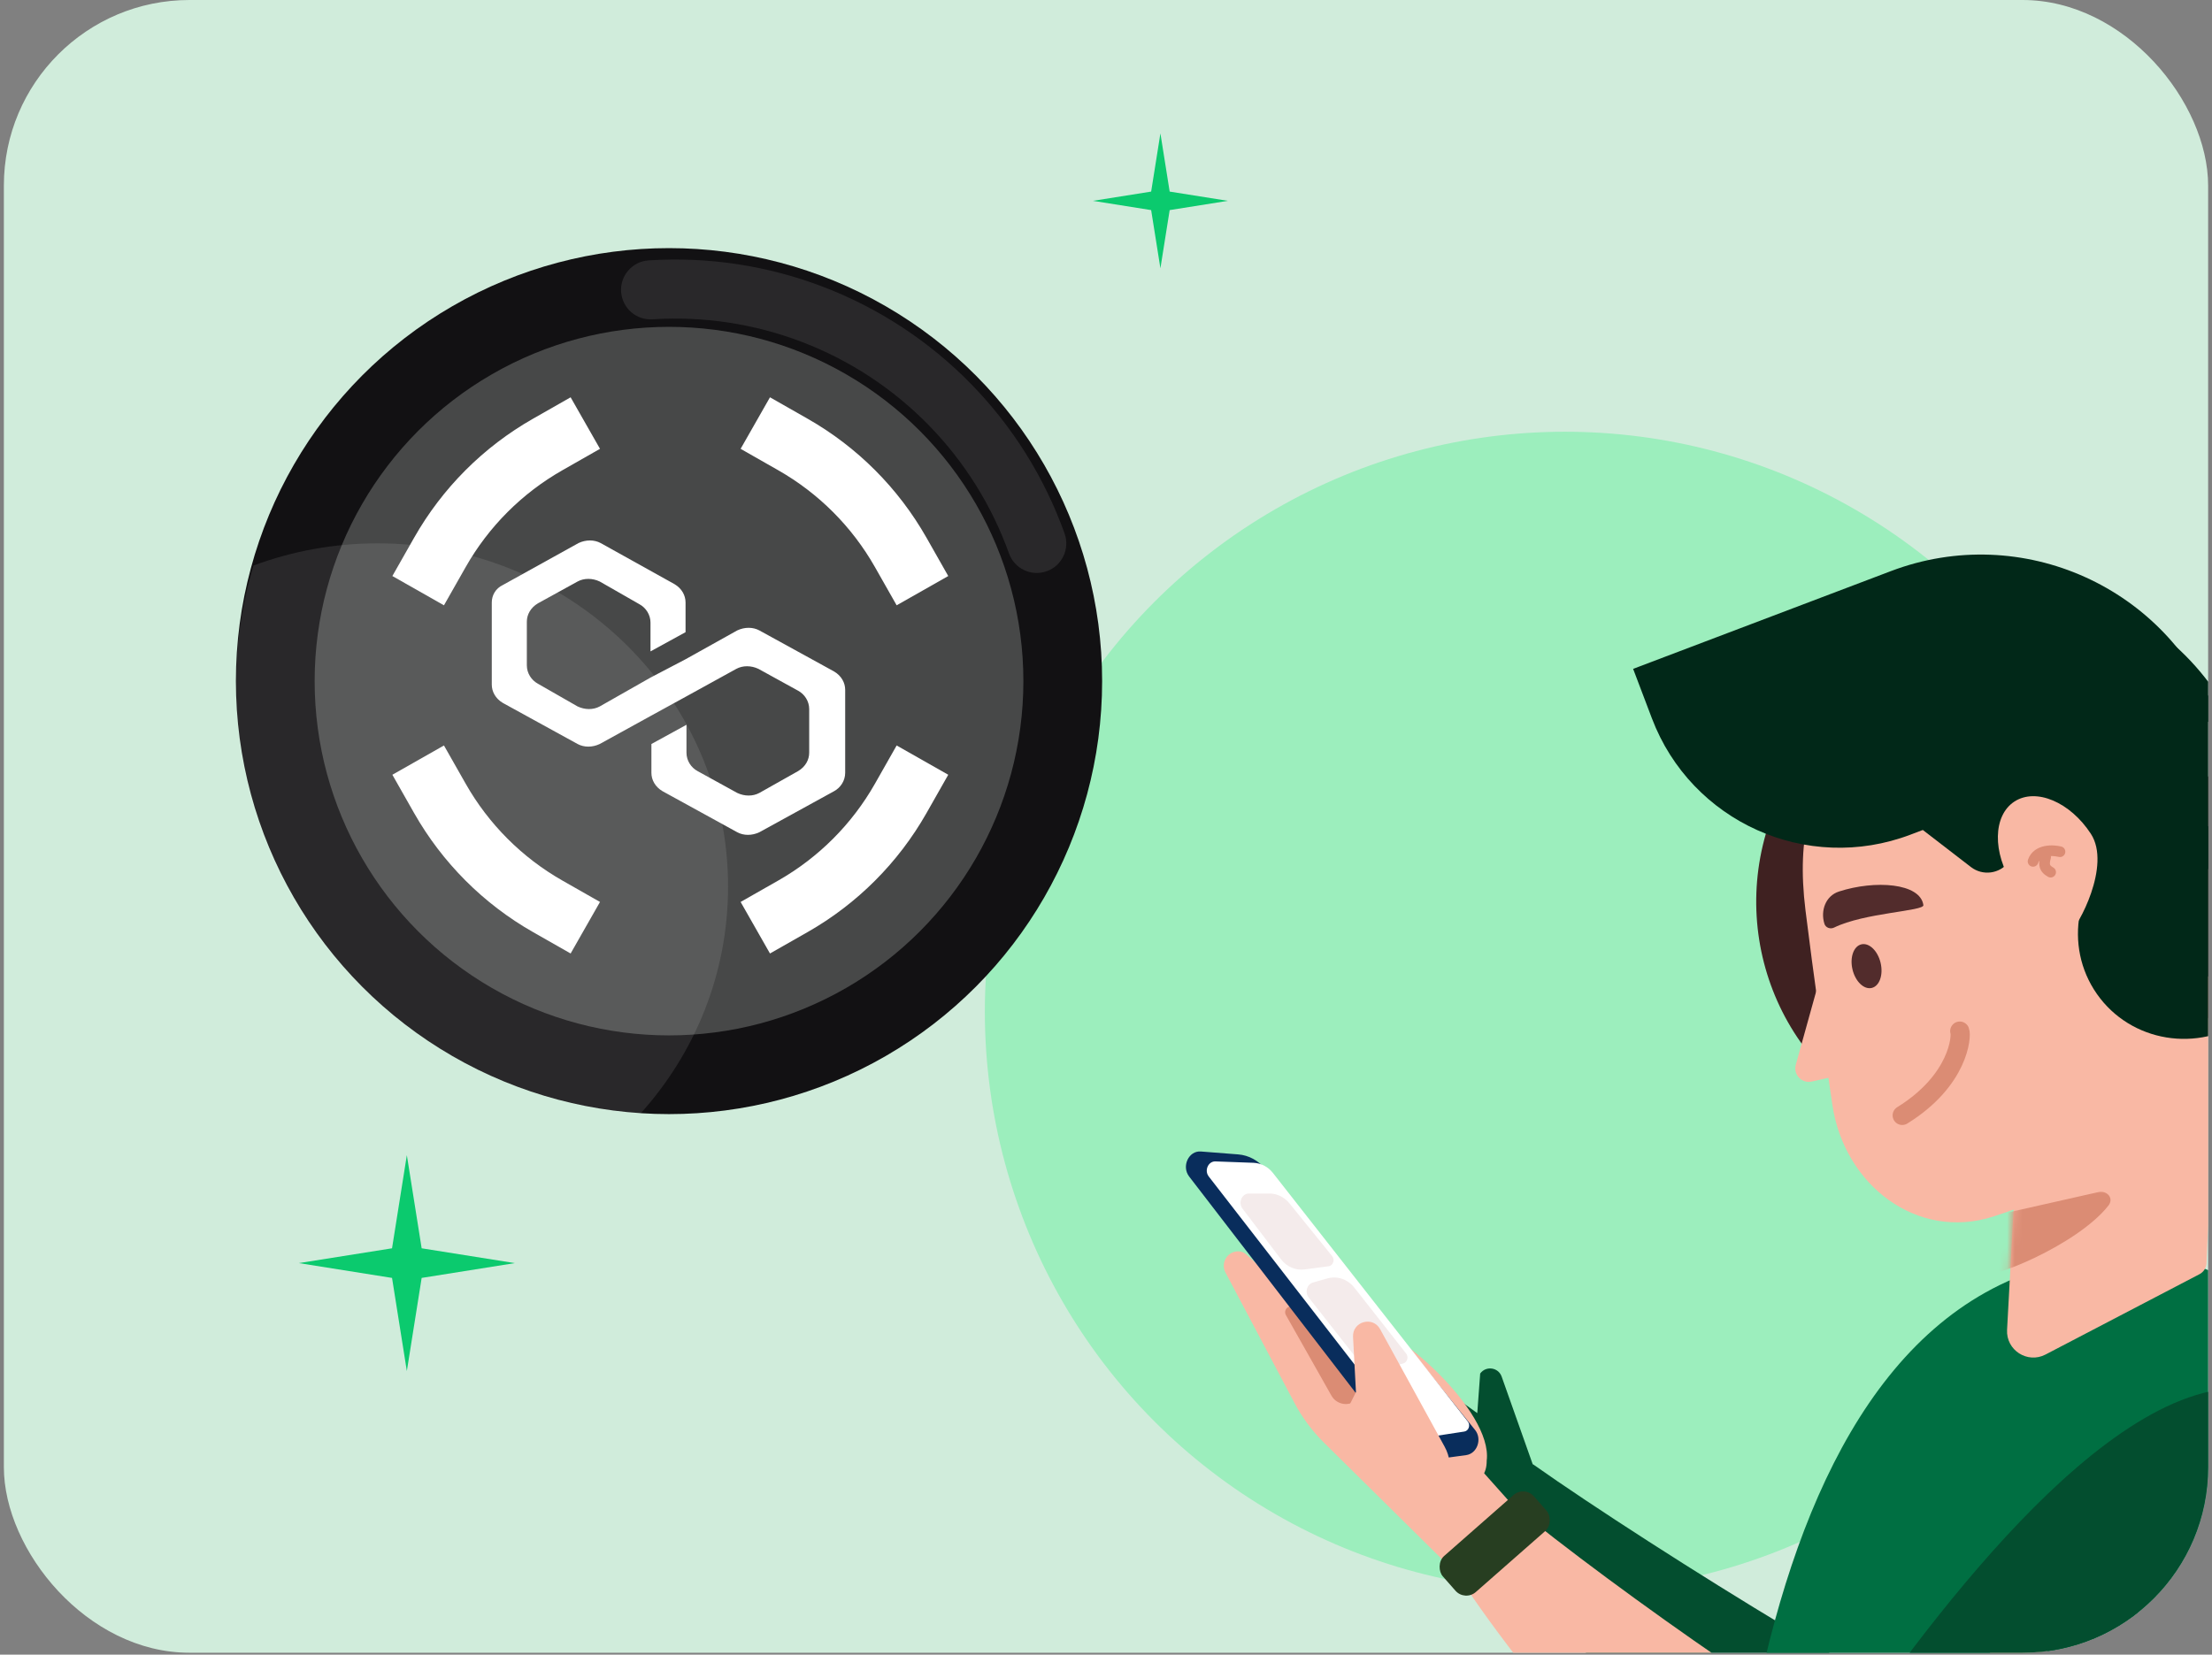
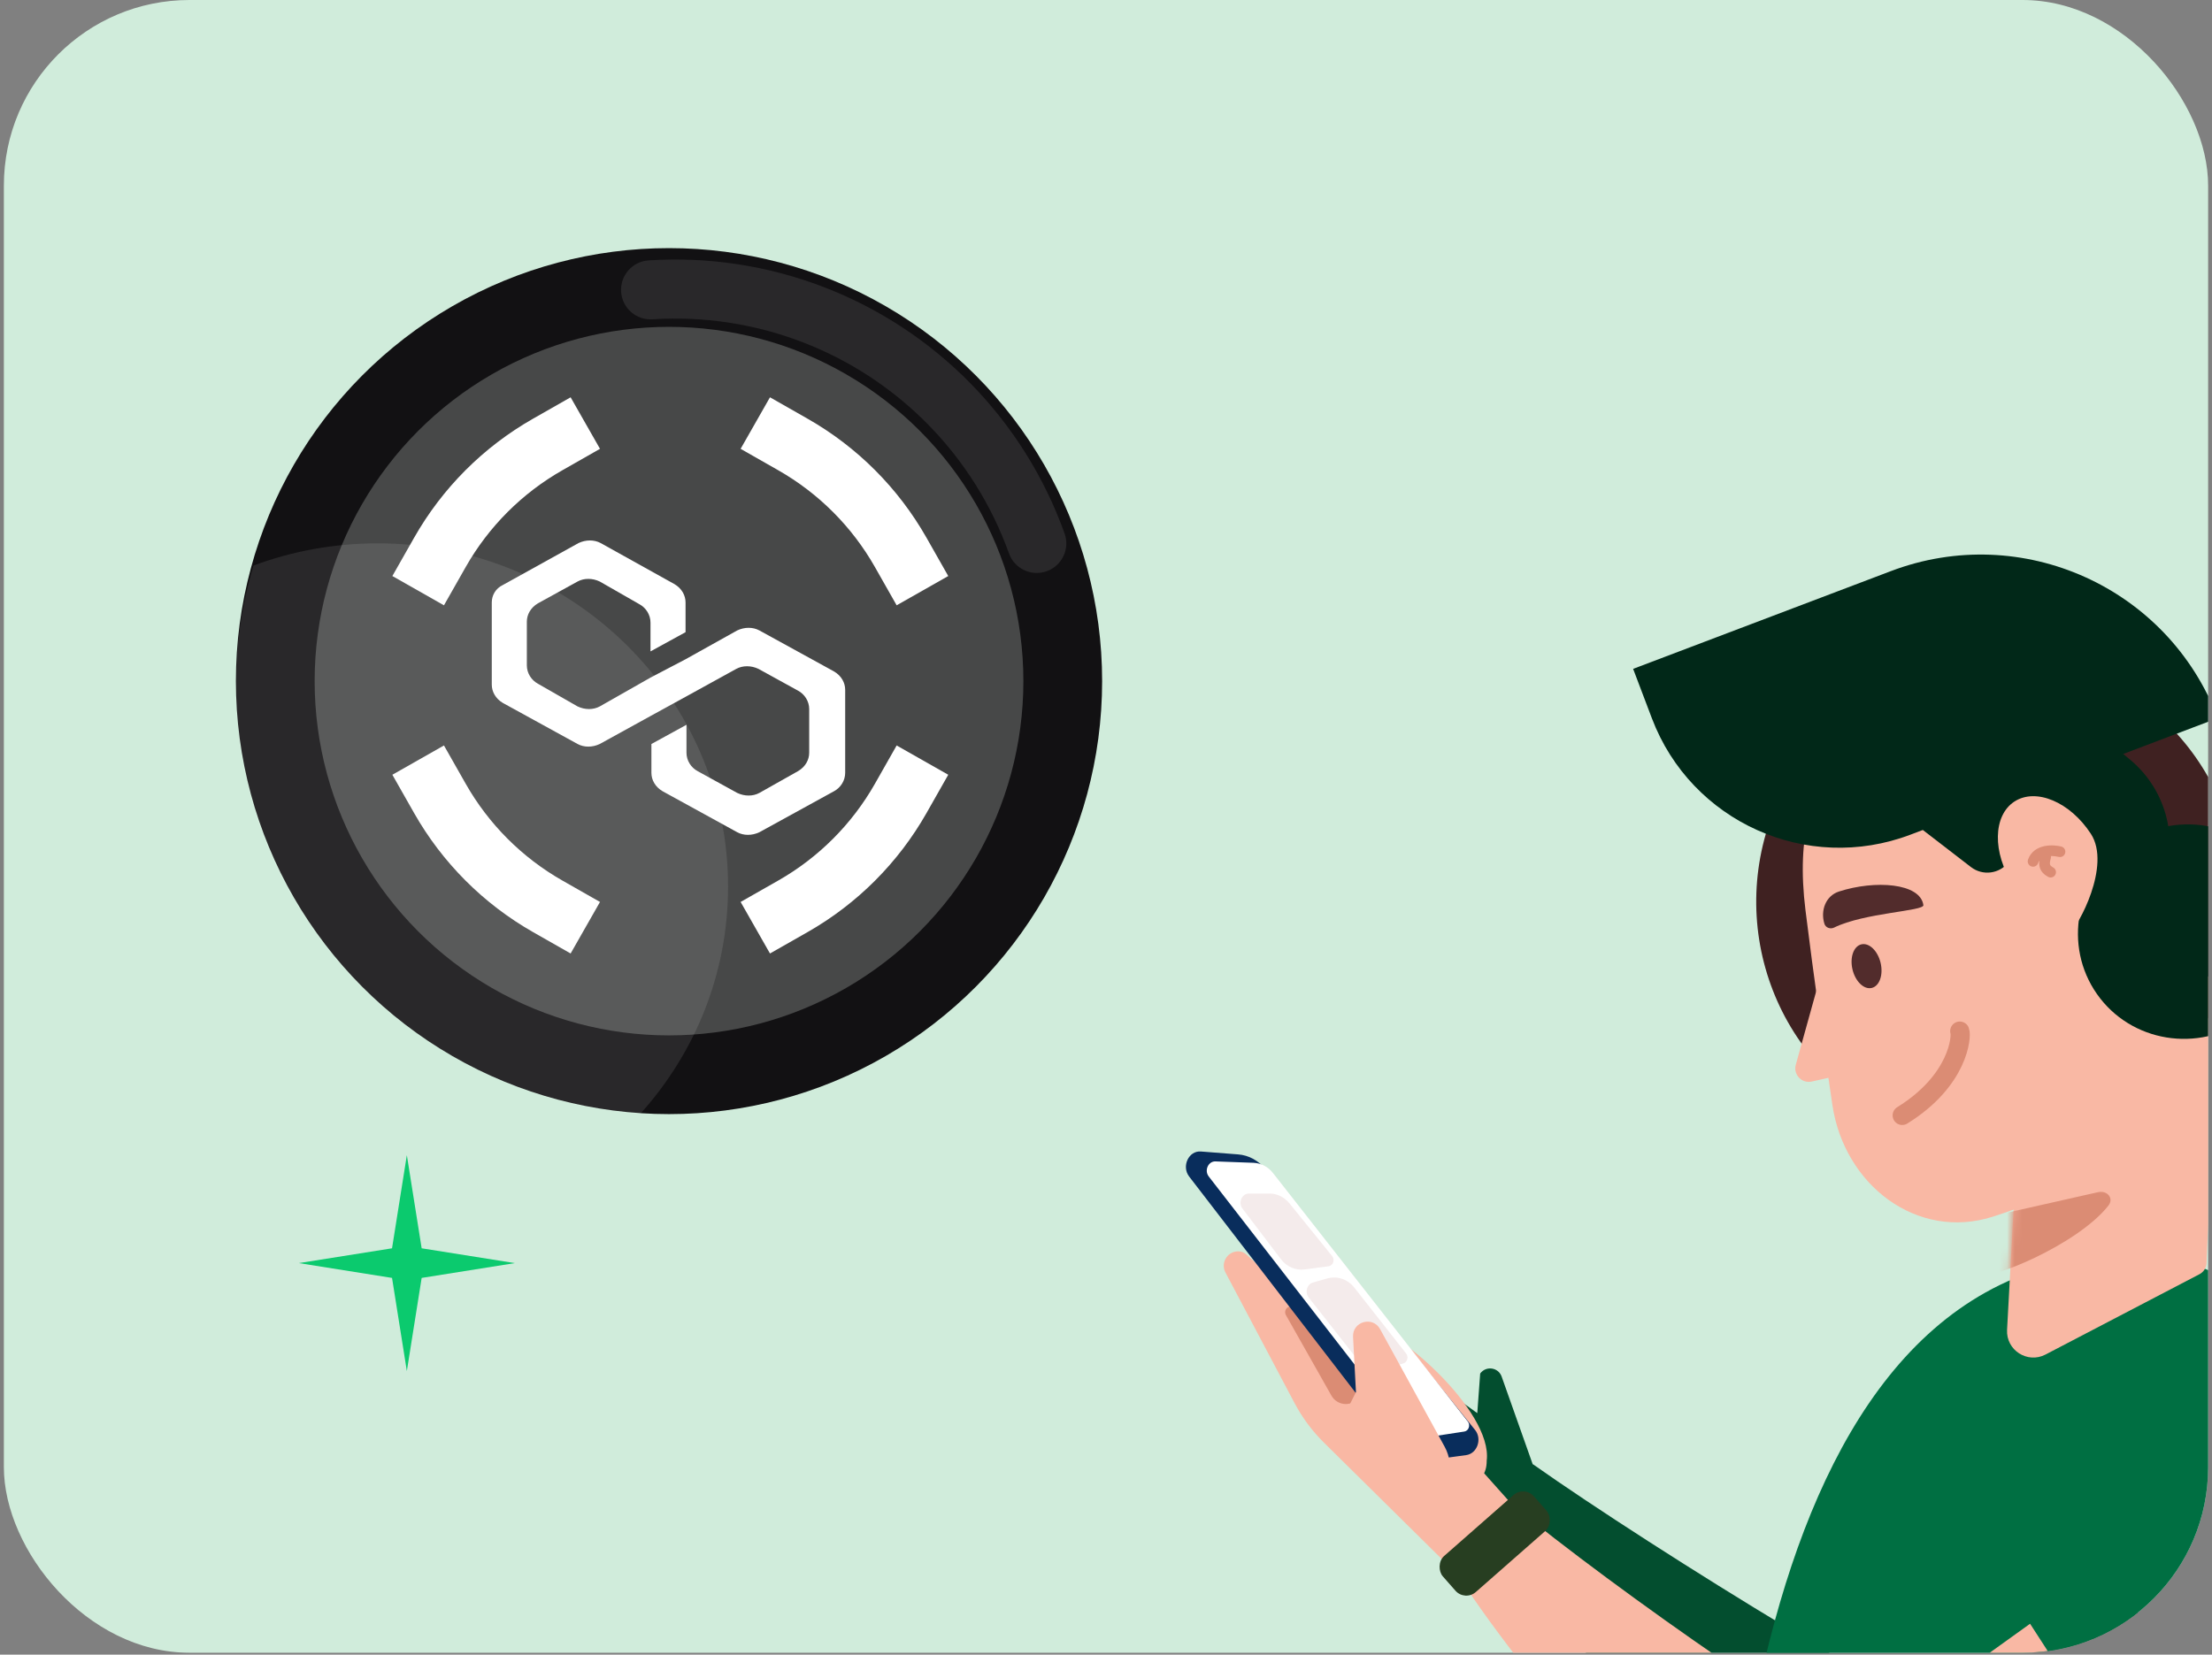
<svg xmlns="http://www.w3.org/2000/svg" width="286" height="214" viewBox="0 0 286 214" fill="none">
  <rect x="0" y="0" width="286" height="214" fill="#808080" stroke="none" />
  <g clip-path="url(#clip0_3158_45350)">
    <rect x="0.5" width="285" height="213.75" rx="24" fill="#D0ECDB" />
-     <ellipse cx="202.336" cy="130.836" rx="75" ry="75" fill="#9CEEBD" />
    <path d="M179.014 186.771L191.445 198.813L191.482 198.769C201.706 211.572 232.068 241.789 249.278 249.501C250.354 249.983 251.435 250.36 252.517 250.642C261.196 252.903 270.007 249.029 277.564 243.653C284.148 238.97 289.779 233.148 293.539 229.252L293.537 229.249L273.807 205.345C273.281 205.762 272.595 206.303 271.793 206.934L271.787 206.939C266.307 211.255 255.457 219.8 253.807 222.103C252.314 224.187 213.635 200.28 198.207 189.375L198.183 189.407L194.156 178.036C193.73 176.832 192.127 176.604 191.381 177.64L191.379 177.643L191.004 182.76L180.4 175.163L177.55 169.726C176.545 167.809 173.805 167.799 172.786 169.708C172.141 176.049 174.436 182.336 179.014 186.771Z" fill="#034E2F" />
    <path d="M273.175 162.396C223.646 165.627 221.679 249.483 221.38 289.192L312.148 289.675C313 247.392 317.774 159.487 273.175 162.396Z" fill="#006F42" />
    <ellipse cx="258.326" cy="116.325" rx="31.586" ry="31.176" transform="rotate(-65.265 258.326 116.325)" fill="#3F2121" />
    <path d="M235.66 125.2L232.187 137.703C231.834 138.974 232.962 140.163 234.249 139.876L241.702 138.218L260.55 152.702L259.503 171.983C259.36 174.616 262.136 176.404 264.474 175.184L284.38 164.794C284.919 164.513 285.267 163.965 285.293 163.357L286.84 126.315L235.66 125.2Z" fill="#F9B8A4" />
    <mask id="mask0_3158_45350" style="mask-type:alpha" maskUnits="userSpaceOnUse" x="258" y="152" width="31" height="32">
      <path d="M288.663 153.944L260.542 152.702L258.615 183.033L288.663 165.812V153.944Z" fill="#F9B8A4" />
    </mask>
    <g mask="url(#mask0_3158_45350)">
      <path d="M256.567 164.649C256.279 163.558 256.055 159.126 253.813 158.123L271.274 154.182C272.447 153.917 273.353 154.976 272.608 155.92C268.496 161.131 256.846 165.704 256.567 164.649Z" fill="#DB8C74" />
    </g>
    <circle cx="6.552" cy="6.552" r="6.552" transform="matrix(-0.723 0.691 0.691 0.723 255.104 124.577)" fill="#F49D82" />
    <path d="M284.175 120.796C289.788 142.407 272.368 152.631 257.718 157.337C247.83 160.513 238.456 153.219 236.925 142.947C235.777 135.24 234.478 126.12 233.441 117.74C231.009 98.083 241.626 93.729 253.034 92.317C264.442 90.905 281.742 101.138 284.175 120.796Z" fill="#F9B8A4" />
    <path d="M270.336 117.492L245.251 101.094C242.874 107.717 235.096 110.592 228.983 107.106L228.047 106.572C228.014 106.553 227.986 106.524 227.969 106.49C226.746 104.029 227.073 101.05 228.827 98.935L235.993 90.293C242.707 82.196 254.715 81.077 262.81 87.793L275.398 98.238C280.228 102.246 281.86 108.946 279.413 114.726C277.91 118.276 273.562 119.601 270.336 117.492Z" fill="#012818" />
    <path d="M249.424 92.289L242.386 102.543L254.833 112.136C256.351 113.306 258.53 113.023 259.699 111.505C260.618 110.313 260.664 108.665 259.812 107.424L249.424 92.289Z" fill="#012818" />
-     <ellipse cx="277.503" cy="95.431" rx="10.749" ry="19.356" transform="rotate(-35.05 277.503 95.431)" fill="#012818" />
    <ellipse cx="282.634" cy="120.488" rx="14.057" ry="13.776" transform="rotate(-35.05 282.634 120.488)" fill="#012818" />
    <ellipse cx="256.769" cy="84.856" rx="13.867" ry="11.791" transform="rotate(-161.942 256.769 84.856)" fill="#012818" />
    <ellipse cx="237.501" cy="88.381" rx="10.758" ry="18.418" transform="rotate(-105.709 237.501 88.381)" fill="#012818" />
    <path d="M248.684 117.059C248.277 114.189 242.417 113.795 237.768 115.301C236.053 115.856 235.35 117.759 235.889 119.48C236.048 119.987 236.659 120.199 237.136 119.965C241.063 118.034 248.794 117.84 248.684 117.059Z" fill="#522C2C" />
    <path d="M211.155 86.505L244.485 73.861C261.404 67.442 280.324 75.955 286.743 92.874L247.013 107.947C233.628 113.025 218.661 106.29 213.583 92.905L211.155 86.505Z" fill="#012818" />
    <path d="M253.387 133.356C253.651 133.99 253.272 139.721 245.948 144.253" stroke="#DB8C74" stroke-width="2.484" stroke-linecap="round" stroke-linejoin="round" />
    <ellipse cx="241.335" cy="124.952" rx="1.867" ry="2.898" transform="rotate(-13.381 241.335 124.952)" fill="#522C2C" />
    <path d="M260.27 114.393C262.949 118.509 264.893 122.335 267.674 120.525C268.634 119.9 273.019 111.955 270.34 107.839C267.662 103.724 263.236 101.854 260.455 103.664C257.674 105.474 257.591 110.278 260.27 114.393Z" fill="#F9B8A4" />
    <path d="M266.183 110.821C266.553 110.912 266.927 110.685 267.017 110.315C267.108 109.946 266.882 109.572 266.512 109.481C265.972 109.349 265.128 109.259 264.313 109.434C263.483 109.613 262.59 110.096 262.213 111.175C262.088 111.535 262.278 111.928 262.637 112.054C262.997 112.179 263.39 111.989 263.516 111.63C263.558 111.508 263.615 111.4 263.686 111.305C263.646 111.613 263.652 111.92 263.741 112.216C263.906 112.764 264.309 113.124 264.801 113.399C265.134 113.585 265.554 113.467 265.74 113.134C265.926 112.802 265.807 112.382 265.475 112.196C265.14 112.008 265.082 111.885 265.061 111.817C265.028 111.707 265.023 111.495 265.154 111.015C265.181 110.915 265.184 110.814 265.168 110.718C265.55 110.707 265.918 110.756 266.183 110.821Z" fill="#DB8C74" />
    <path d="M233.948 251.586C248.663 259.096 268.163 241.259 277.282 232.894L262.478 210C258.257 213.051 243.95 223.178 241.854 225.661C240.2 227.62 208.093 205.048 195.45 194.532L187.938 202.819C195.55 215.073 219.233 244.076 233.948 251.586Z" fill="#F9B8A4" />
    <path d="M188.206 203.39L174.296 186.582C170.887 182.462 169.605 176.982 170.834 171.777C172.199 169.723 175.321 170.101 176.156 172.422L178.144 177.948L188.325 186.544L195.453 194.533L188.206 203.39Z" fill="#F9B8A4" />
    <path d="M167.373 181.452L158.444 164.571C157.769 163.296 158.737 161.771 160.178 161.838C160.532 161.854 160.87 161.993 161.133 162.23L173.781 173.623L186.433 184.304C183.133 184.394 181.362 188.221 183.429 190.795L191.481 200.823L189.011 204.196L171.177 186.572C169.656 185.069 168.373 183.342 167.373 181.452Z" fill="#F9B8A4" />
    <rect width="15.684" height="6.208" rx="1.866" transform="matrix(-0.751 0.66 0.66 0.751 197.095 192.117)" fill="#273E21" />
    <path d="M177.732 185.676C177.732 189.233 180.976 192.117 184.978 192.117C188.98 192.117 192.224 192.454 192.224 188.896C193.029 182.455 180.123 171.183 176.121 171.183C172.119 171.183 177.732 182.119 177.732 185.676Z" fill="#F9B8A4" />
    <path d="M167.462 169.2C167.23 168.949 166.858 168.887 166.557 169.048C166.187 169.246 166.052 169.711 166.259 170.077L172.148 180.5C172.825 181.699 174.443 181.953 175.455 181.02C176.322 180.22 176.377 178.869 175.577 178.002L167.462 169.2Z" fill="#DB8C74" />
    <path d="M163.616 151.211C162.716 150.091 161.451 149.406 160.087 149.299L155.266 148.923C153.693 148.8 152.736 150.841 153.748 152.157L180.434 186.831C181.568 188.306 183.304 189.046 185.063 188.805L189.567 188.19C190.995 187.995 191.661 186.11 190.718 184.936L163.616 151.211Z" fill="#092D5C" />
    <path d="M164.589 151.705C163.958 150.9 163.05 150.423 162.077 150.387L157.15 150.206C156.221 150.172 155.683 151.379 156.282 152.152L181.421 184.579C182.191 185.571 183.368 186.058 184.553 185.876L189.329 185.143C189.89 185.057 190.15 184.317 189.784 183.85L164.589 151.705Z" fill="white" />
    <path d="M175.113 166.535C174.248 165.435 172.888 164.975 171.592 165.345L169.754 165.87C168.983 166.091 168.678 167.129 169.193 167.784L175.515 175.83C176.38 176.931 177.74 177.391 179.036 177.021L181.436 176.335C181.951 176.188 182.153 175.496 181.81 175.059L175.113 166.535Z" fill="#F4EBEB" />
    <path d="M166.724 155.636C166.067 154.824 165.126 154.361 164.13 154.361L161.478 154.361C160.57 154.361 160.06 155.537 160.638 156.298L165.607 162.841C166.36 163.833 167.52 164.335 168.698 164.177L171.784 163.765C172.357 163.689 172.625 162.931 172.245 162.461L166.724 155.636Z" fill="#F4EBEB" />
    <path d="M178.441 171.901L186.784 187.104C187.474 188.36 187.655 189.833 187.291 191.219L185.785 196.949L176.929 188.093L174.513 181.652L175.318 180.041L174.942 172.897C174.838 170.916 177.487 170.162 178.441 171.901Z" fill="#F9B8A4" />
-     <path d="M298.142 182.239C280.723 170.056 255.448 201.691 242.087 220.294L247.783 222.36C259.426 226.583 268.931 235.232 274.232 246.425C289.372 229.169 320.32 197.752 298.142 182.239Z" fill="#034E2F" />
-     <path d="M150.035 17.25L151.232 24.778L158.761 25.975L151.232 27.172L150.035 34.7L148.838 27.172L141.31 25.975L148.838 24.778L150.035 17.25Z" fill="#0BCA6E" />
    <path d="M52.603 149.396L54.518 161.443L66.565 163.358L54.518 165.274L52.603 177.321L50.688 165.274L38.641 163.358L50.688 161.443L52.603 149.396Z" fill="#0BCA6E" />
    <ellipse cx="86.5" cy="88.09" rx="56" ry="56" fill="#121113" />
    <ellipse cx="86.5" cy="88.09" rx="45.818" ry="45.818" fill="#474848" />
    <path d="M97.656 54.715C99.491 55.76 101.05 56.647 102.521 57.486C108.337 60.797 113.151 65.617 116.455 71.436L119.268 76.392" stroke="white" stroke-width="7.671" />
    <path d="M75.678 54.715C73.844 55.76 72.285 56.647 70.813 57.486C64.997 60.797 60.184 65.617 56.88 71.436L54.066 76.392" stroke="white" stroke-width="7.671" />
    <path d="M97.656 119.983C99.491 118.938 101.05 118.051 102.521 117.213C108.337 113.901 113.151 109.081 116.455 103.262L119.268 98.306" stroke="white" stroke-width="7.671" />
    <path d="M75.678 119.983C73.844 118.938 72.285 118.051 70.813 117.213C64.997 113.901 60.184 109.081 56.88 103.262L54.066 98.306" stroke="white" stroke-width="7.671" />
    <path opacity="0.1" fill-rule="evenodd" clip-rule="evenodd" d="M135.337 73.876C133.351 74.588 131.166 73.555 130.455 71.569C128.229 65.356 124.687 59.696 120.072 54.978C115.456 50.26 109.876 46.595 103.713 44.233C97.55 41.872 90.949 40.87 84.362 41.296C82.258 41.432 80.442 39.836 80.306 37.732C80.17 35.628 81.765 33.812 83.87 33.675C91.554 33.178 99.255 34.347 106.445 37.103C113.636 39.858 120.146 44.134 125.531 49.638C130.915 55.142 135.047 61.745 137.644 68.995C138.355 70.98 137.322 73.165 135.337 73.876Z" fill="white" />
    <path opacity="0.1" d="M82.75 144.09C53.521 141.901 30.5 117.968 30.5 88.767C30.5 83.342 31.295 78.098 32.776 73.142C37.768 71.287 43.181 70.272 48.836 70.272C73.855 70.272 94.136 90.145 94.136 114.661C94.136 125.951 89.835 136.256 82.75 144.09Z" fill="white" />
    <path d="M98.183 81.534C97.347 81.082 96.274 81.082 95.319 81.534L88.638 85.262L84.105 87.635L77.543 91.364C76.708 91.816 75.634 91.816 74.68 91.364L69.55 88.426C68.715 87.974 68.118 87.07 68.118 86.053V80.404C68.118 79.5 68.596 78.596 69.55 78.031L74.68 75.207C75.515 74.755 76.589 74.755 77.543 75.207L82.673 78.144C83.508 78.596 84.105 79.5 84.105 80.517V84.246L88.638 81.76V77.918C88.638 77.014 88.161 76.111 87.207 75.546L77.663 70.235C76.828 69.784 75.754 69.784 74.799 70.235L65.017 75.659C64.062 76.111 63.585 77.014 63.585 77.918V88.539C63.585 89.443 64.062 90.347 65.017 90.912L74.68 96.222C75.515 96.674 76.589 96.674 77.543 96.222L84.105 92.606L88.638 90.121L95.2 86.505C96.035 86.053 97.109 86.053 98.063 86.505L103.193 89.33C104.028 89.782 104.625 90.686 104.625 91.703V97.352C104.625 98.256 104.148 99.16 103.193 99.725L98.183 102.549C97.347 103.001 96.274 103.001 95.319 102.549L90.189 99.725C89.354 99.273 88.758 98.369 88.758 97.352V93.736L84.224 96.222V99.951C84.224 100.854 84.701 101.758 85.656 102.323L95.319 107.633C96.154 108.085 97.228 108.085 98.183 107.633L107.846 102.323C108.681 101.871 109.278 100.967 109.278 99.951V89.217C109.278 88.313 108.8 87.409 107.846 86.844L98.183 81.534Z" fill="white" />
  </g>
  <defs>
    <clipPath id="clip0_3158_45350">
      <rect x="0.5" width="285" height="213.75" rx="24" fill="white" />
    </clipPath>
  </defs>
</svg>